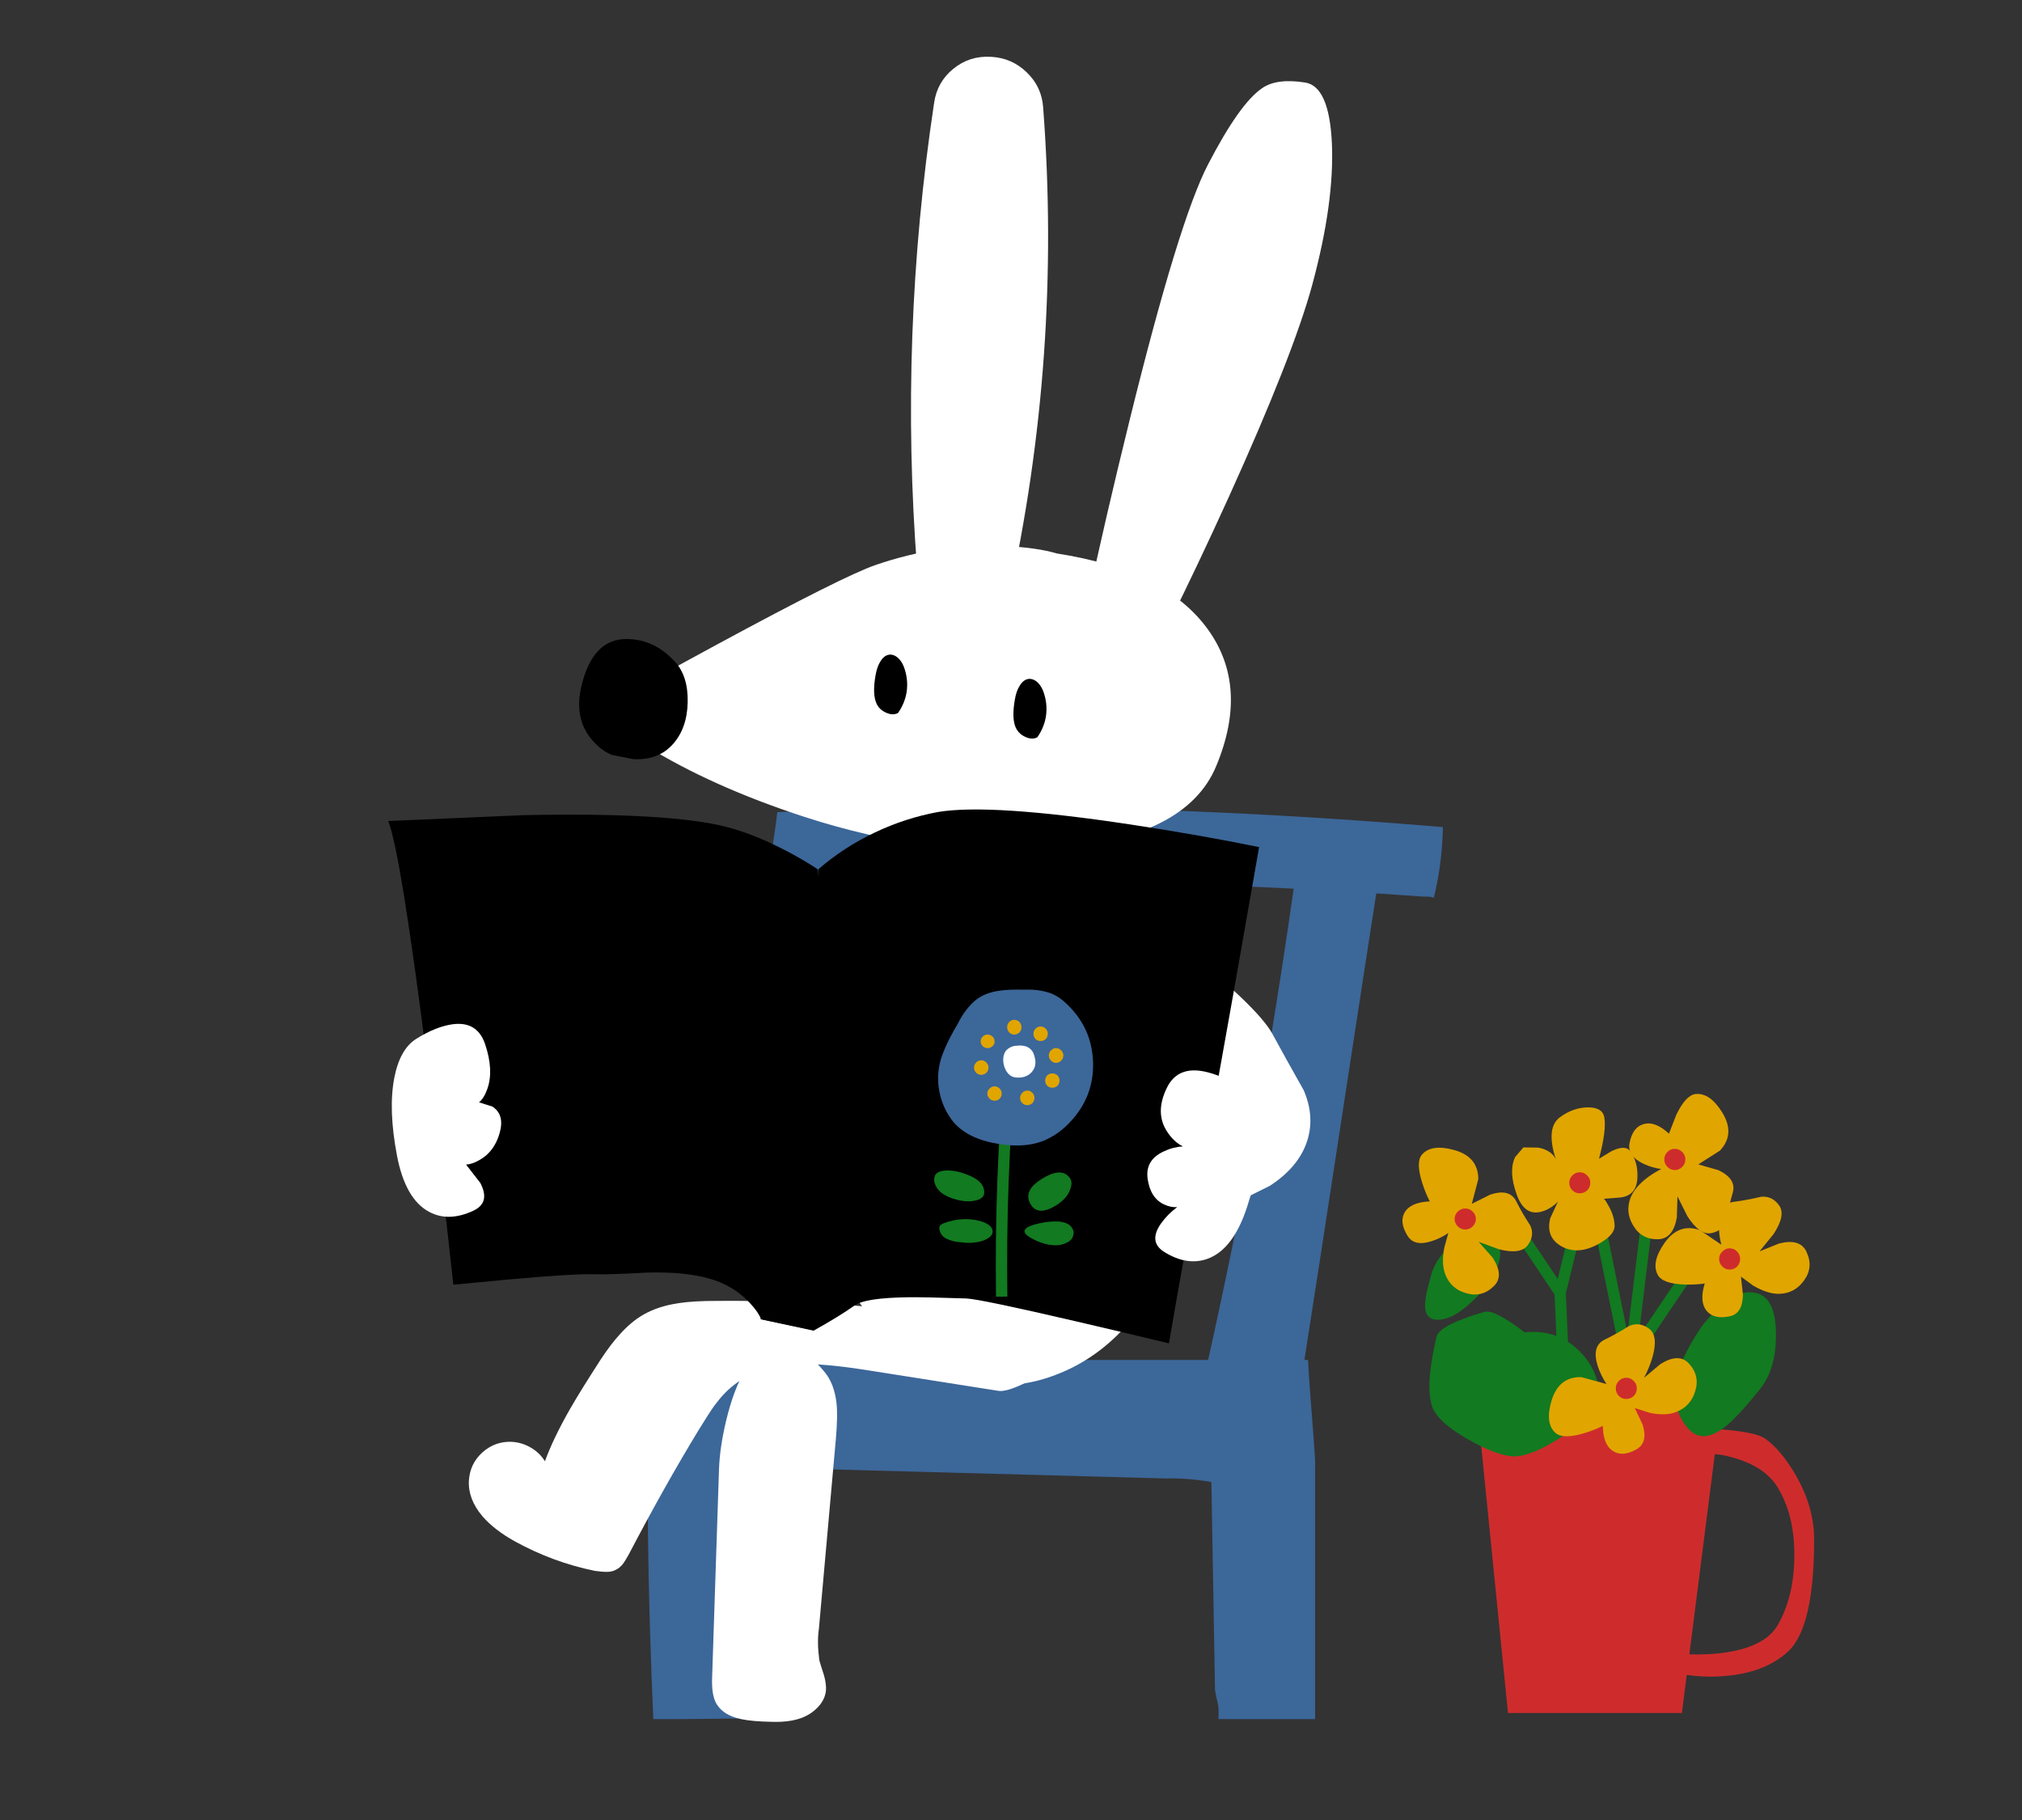
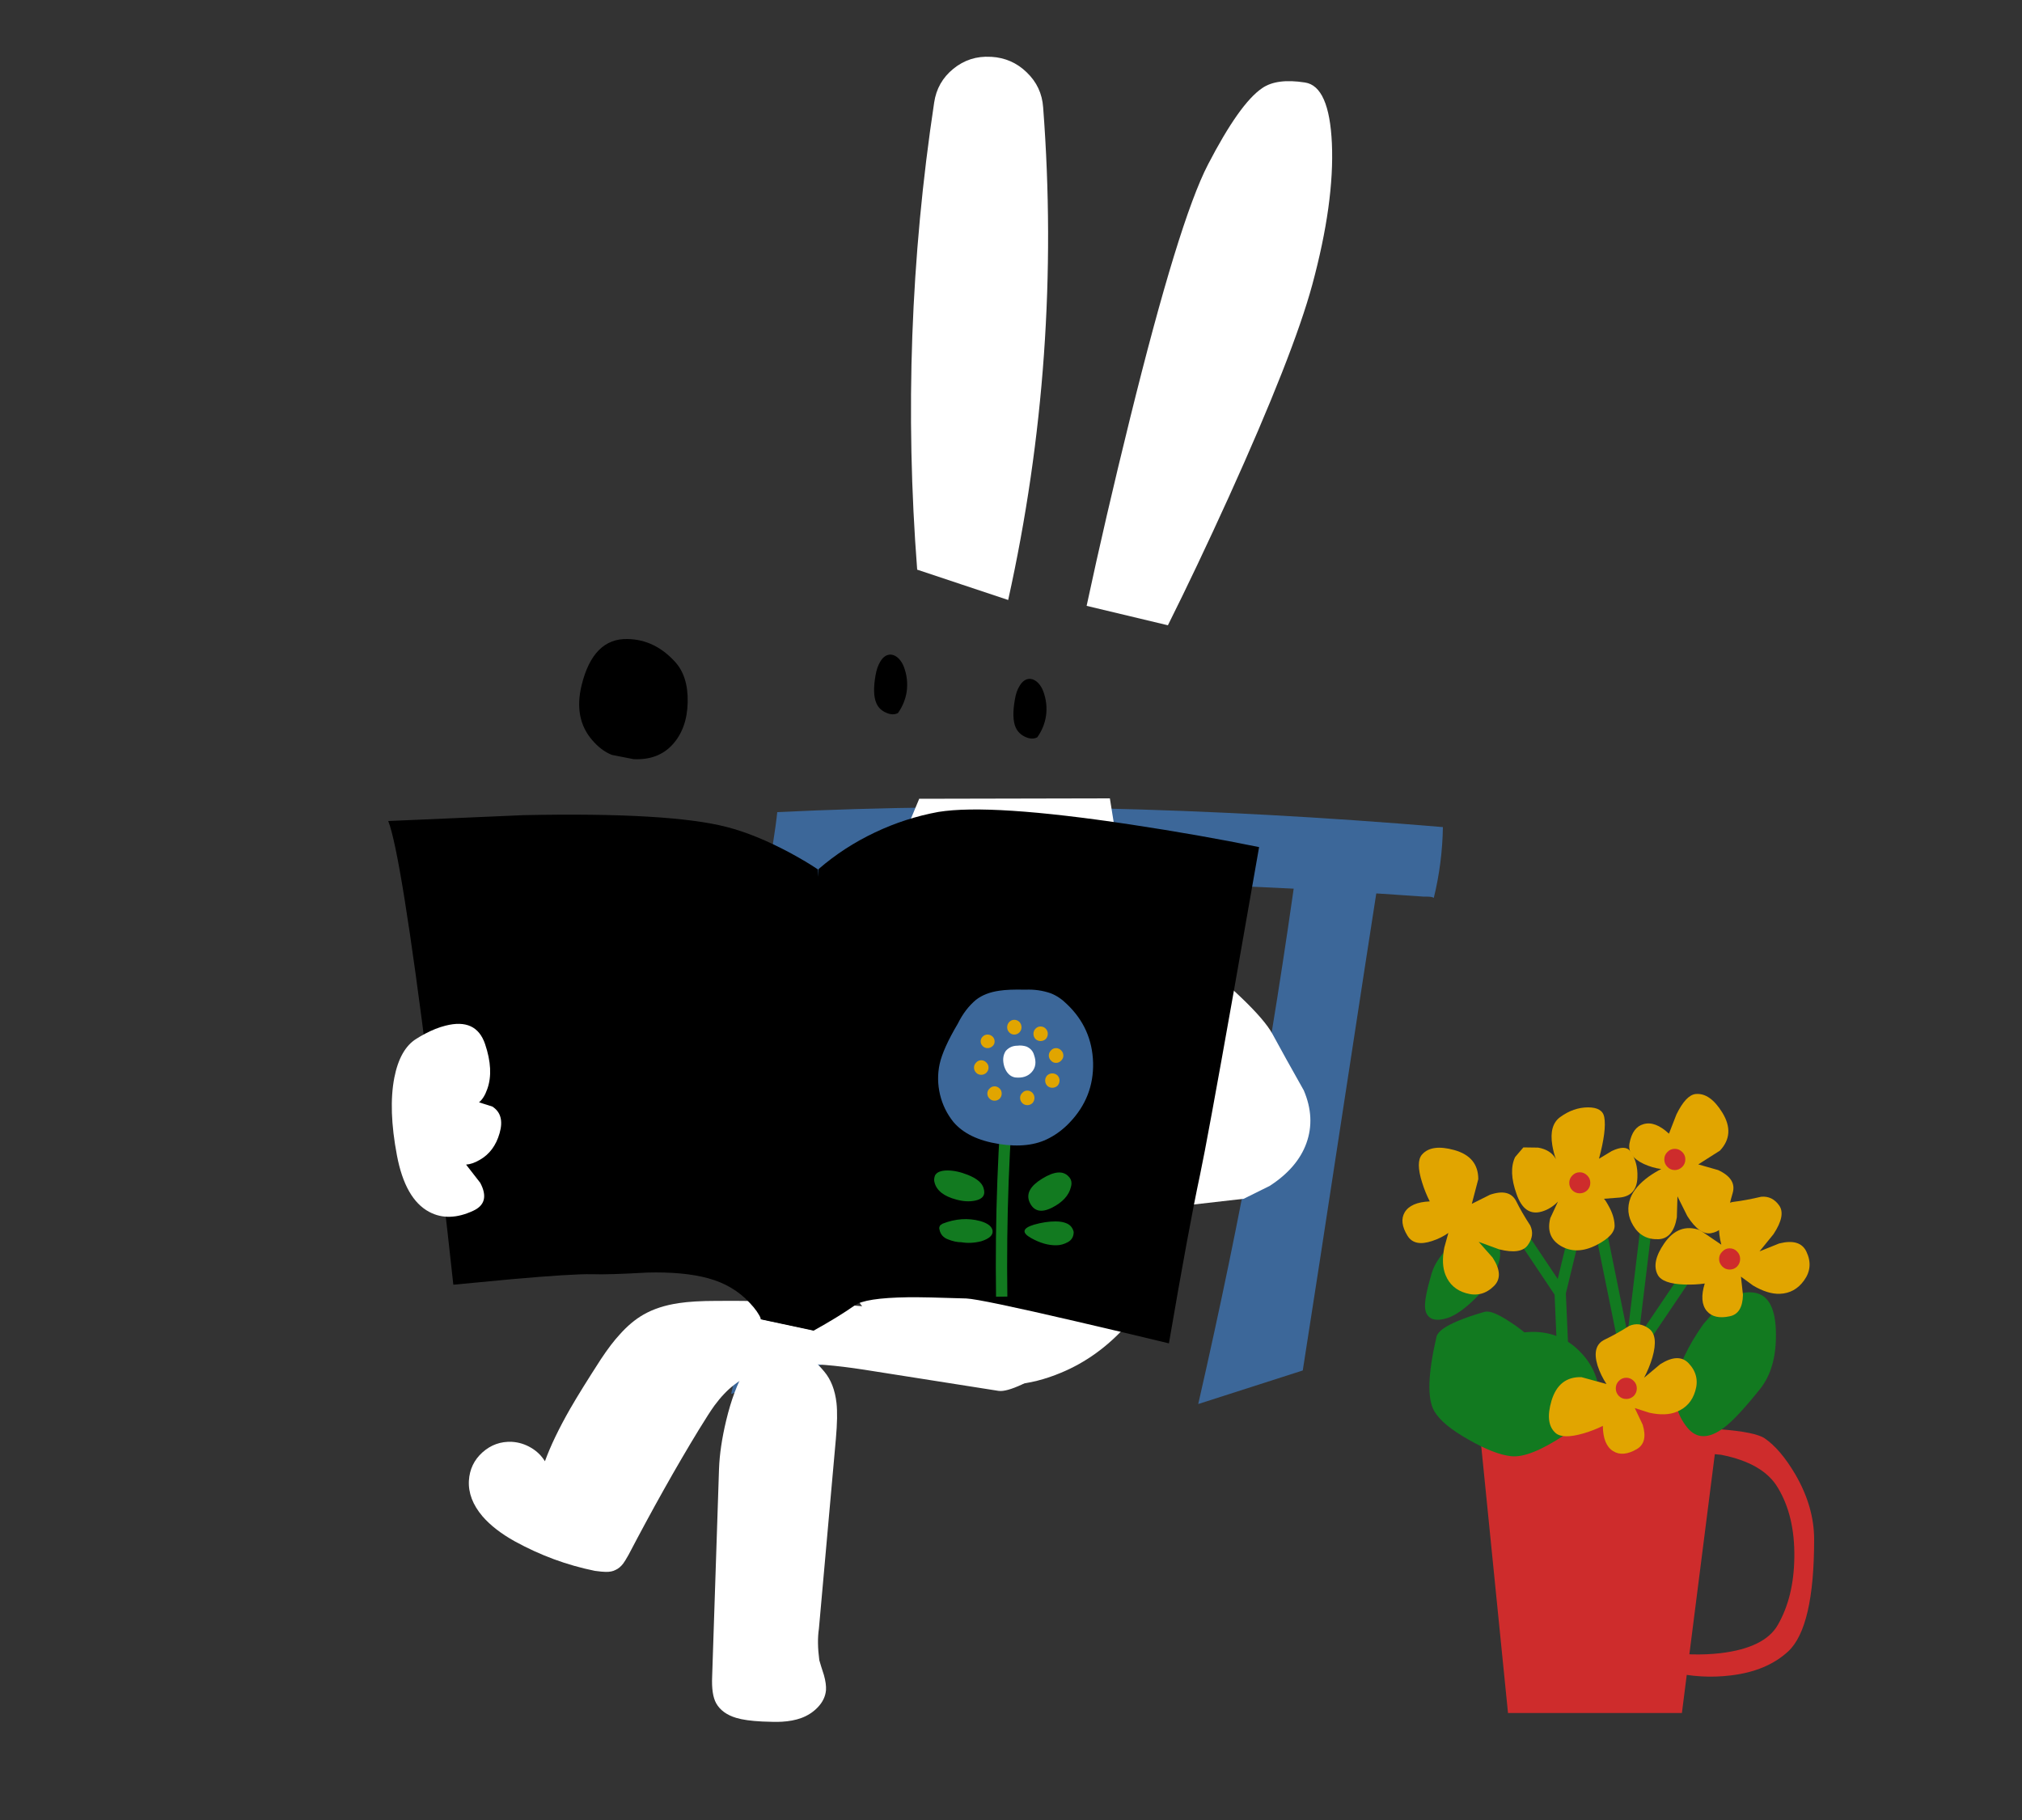
<svg xmlns="http://www.w3.org/2000/svg" id="main_calendar" image-rendering="auto" baseProfile="basic" version="1.1" preserveAspectRatio="xMidYMid meet" x="0px" y="0px" width="500" height="450" viewBox="0 0 500 450">
  <rect x="0" y="0" width="500" height="450" fill="#333333" stroke="none" />
  <g id=".__E3.__82.__B7.__E3.__83.__BC.__E3.__83.__B3-1" overflow="visible">
    <path id="Layer1_0_1_STROKES" stroke="#127A20" stroke-width="2.8" stroke-linejoin="miter" stroke-linecap="butt" stroke-miterlimit="10" fill="none" d="M388.3 377.4L385.8 319.65 372.95 300.45" />
    <path id="Layer2_0_1_STROKES" stroke="#127A20" stroke-width="2.8" stroke-linejoin="miter" stroke-linecap="butt" stroke-miterlimit="10" fill="none" d="M385.8 319.65L390.95 298.45" />
    <path id="Layer3_0_1_STROKES" stroke="#127A20" stroke-width="2.8" stroke-linejoin="miter" stroke-linecap="butt" stroke-miterlimit="10" fill="none" d="M398.05 378.05L406.95 304.3" />
    <path id="Layer4_0_1_STROKES" stroke="#127A20" stroke-width="2.8" stroke-linejoin="miter" stroke-linecap="butt" stroke-miterlimit="10" fill="none" d="M396 304.9L402.5 336.95 419.75 311.4" />
    <path fill="#CE2C2C" stroke="none" d="M425.6 347.3L365.25 347.3 372.9 423.55 415.9 423.55 425.6 347.3Z" />
    <path fill="#CE2C2C" stroke="none" d="M436.4 355.65Q434 354.05 425.35 353.4L417.15 353.05 415.9 358.8 425.6 359.7Q436 361.75 439.6 367.8 443.85 374.8 443.7 385.05 443.6 394.85 439.6 401.8 436.35 407.45 425.45 408.75 422.05 409.15 418.3 409.05L415.2 408.9 413.3 413.4Q420.7 415.15 428 414.25 436.9 413.2 442.2 408.3 448.6 402.3 448.6 380.65 448.6 372.55 443.95 364.55 440.3 358.35 436.4 355.65Z" />
    <path fill="#127A20" stroke="none" d="M434 319.65Q429.65 318.85 425 323.05L421.2 327.4Q415.4 335.65 414.4 341.9 413.4 348.25 417.25 353 420.7 357.2 426.3 353 429.5 350.6 435.25 343.4 439.3 338.3 439.15 329.6 439.05 320.6 434 319.65Z" />
    <path fill="#127A20" stroke="none" d="M389.95 334.15Q384.65 329.05 376.8 329.95 375.05 328.5 372.95 327.15 368.75 324.4 367.2 324.85 363.5 325.9 360.75 327.05 356.1 329 355.7 330.65 352.55 344.25 355.1 348.65 356.95 351.9 363.45 355.55 369.65 359.1 373.7 359.55 378 360.05 386.45 354.5 395.35 348.6 394.95 344.15 394.4 338.45 389.95 334.15Z" />
    <path id="Layer8_0_1_STROKES" stroke="#127A20" stroke-width="1" stroke-linejoin="miter" stroke-linecap="butt" stroke-miterlimit="10" fill="none" d="M376.8 329.95Q375.05 328.5 372.95 327.15 368.75 324.4 367.2 324.85 363.5 325.9 360.75 327.05 356.1 329 355.7 330.65 352.55 344.25 355.1 348.65 356.95 351.9 363.45 355.55 369.65 359.1 373.7 359.55 378 360.05 386.45 354.5 395.35 348.6 394.95 344.15 394.4 338.45 389.95 334.15 384.65 329.05 376.8 329.95Z" />
    <path fill="#127A20" stroke="none" d="M364.05 304.9Q362.1 305.85 359.95 307.6 355.6 311.1 354.45 315.15 352.65 321.25 352.9 323.45 353.3 326.75 357.65 325.45 360.1 324.7 363.4 321.7 366.8 318.6 368.75 315.2 373.8 306.25 364.05 304.9Z" />
    <path id="Layer9_0_1_STROKES" stroke="#127A20" stroke-width="1" stroke-linejoin="miter" stroke-linecap="butt" stroke-miterlimit="10" fill="none" d="M364.05 304.9Q362.1 305.85 359.95 307.6 355.6 311.1 354.45 315.15 352.65 321.25 352.9 323.45 353.3 326.75 357.65 325.45 360.1 324.7 363.4 321.7 366.8 318.6 368.75 315.2 373.8 306.25 364.05 304.9Z" />
    <path fill="#E1A500" stroke="none" d="M374.65 286.1Q373 289.6 375 295.2 376.95 300.85 381.3 299.55 383.5 298.9 385.25 297.1L383.35 301.2Q382.2 305.75 385.85 308 389.85 310.4 394.85 307.8 399.5 305.4 399.25 302.8 399.15 300.65 397.85 298.3 396.9 296.55 396.6 296.4L400.5 296.1Q404.75 295.7 404.9 291.1 405.05 287.25 403.1 284.6 401.9 283 398.55 284.6L395.4 286.5Q397.3 279.4 396.7 276.2 396.25 273.8 392.7 273.8 389.1 273.8 385.8 276.2 383.05 278.2 383.85 283.15 384.15 285 384.75 286.6 383.5 284.3 380.35 283.75L376.7 283.7 374.65 286.1Z" />
    <path fill="#E1A500" stroke="none" d="M446.1 316.6Q448.5 313.3 446.7 309.5 445.15 306.15 439.95 307.45L435.1 309.4 438.55 305.15Q441.65 300.45 439.95 298.05 438.25 295.65 435.5 295.9 431.65 296.8 428.75 297.15 425.15 297.6 425.05 302.7 425 305.3 425.65 307.75L420.35 304.15Q415.1 302.3 411.55 307.4 408.25 312.15 409.95 315.25 411.15 317.4 416.45 317.6 419.15 317.7 421.55 317.35 420.15 321.85 422.05 324.15 423.9 326.3 427.75 325.45 430.9 324.8 431 320.15L430.5 315.65 433.5 317.85Q437.15 320 440.1 319.9 443.85 319.75 446.1 316.6Z" />
    <path fill="#E1A500" stroke="none" d="M351.65 285.45Q350.05 287.25 351.65 292.35 352.45 294.9 353.55 297.05 348.85 297.25 347.35 299.75 345.95 302.15 348.05 305.55 349.75 308.3 354.1 306.85 356.3 306.15 358.15 304.85L357.15 308.45Q356.35 312.55 357.45 315.25 358.85 318.7 362.55 319.75 366.5 320.9 369.45 317.95 372 315.4 369.1 310.95L365.65 307.05 370.7 308.9Q376.1 310.25 377.8 307.85 379.55 305.45 378.4 303 376.25 299.7 374.95 297.05 373.3 293.75 368.45 295.4L363.95 297.65 365.55 291.55Q365.55 286 359.6 284.35 354 282.8 351.65 285.45Z" />
    <path fill="#E1A500" stroke="none" d="M424.85 289.3L419.95 287.9 425.3 284.5Q429.15 280.4 425.9 275.1 422.85 270.15 419.3 270.5 416.9 270.75 414.55 275.55L412.7 280.3Q409.25 277.1 406.4 277.95 403.7 278.7 402.95 282.65 402.35 285.85 406.5 287.8 408.6 288.75 410.8 289.05 409.35 289.75 407.65 290.95 404.3 293.4 403.2 296.15 401.85 299.7 403.85 303 405.95 306.55 410.1 306.4 413.75 306.25 414.65 301L414.8 295.8 417.25 300.7Q420.3 305.45 423.15 304.9 426 304.35 426.85 301.75 427.6 297.85 428.45 295 429.5 291.45 424.85 289.3Z" />
    <path fill="#E1A500" stroke="none" d="M391.05 340.5Q385.45 340.35 383.65 346.35 382 351.95 384.65 354.3 386.45 355.9 391.6 354.4 394.15 353.65 396.35 352.55 396.4 357.25 398.9 358.8 401.3 360.3 404.75 358.3 407.55 356.65 406.2 352.25L404.25 348.15 407.85 349.3Q411.95 350.2 414.65 349.05 418.1 347.65 419.2 343.95 420.4 340.05 417.55 337.05 415.05 334.45 410.55 337.3L406.55 340.65Q407.8 338.3 408.6 335.65 410.15 330.25 407.75 328.5 405.35 326.75 402.85 327.85 399.5 329.95 396.85 331.2 393.55 332.75 395.05 337.65 395.85 340.1 397.25 342.2L391.05 340.5Z" />
    <path fill="#CE2C2C" stroke="none" d="M392.5 290.65Q391.7 289.85 390.65 289.85 389.55 289.85 388.8 290.65 388.05 291.4 388.05 292.45 388.05 293.55 388.8 294.3 389.55 295.05 390.65 295.05 391.7 295.05 392.5 294.3 393.25 293.55 393.25 292.45 393.25 291.4 392.5 290.65Z" />
-     <path fill="#CE2C2C" stroke="none" d="M359.7 301.4Q359.7 302.45 360.5 303.25 361.25 304 362.3 304 363.4 304 364.15 303.25 364.95 302.45 364.95 301.4 364.95 300.3 364.15 299.55 363.4 298.8 362.3 298.8 361.25 298.8 360.5 299.55 359.7 300.3 359.7 301.4Z" />
    <path fill="#CE2C2C" stroke="none" d="M416 284.85Q415.2 284.05 414.15 284.05 413.05 284.05 412.3 284.85 411.55 285.6 411.55 286.65 411.55 287.75 412.3 288.5 413.05 289.3 414.15 289.3 415.2 289.3 416 288.5 416.75 287.75 416.75 286.65 416.75 285.6 416 284.85Z" />
    <path fill="#CE2C2C" stroke="none" d="M429.55 309.45Q428.8 308.65 427.7 308.65 426.65 308.65 425.9 309.45 425.1 310.2 425.1 311.3 425.1 312.35 425.9 313.15 426.65 313.9 427.7 313.9 428.8 313.9 429.55 313.15 430.3 312.35 430.3 311.3 430.3 310.2 429.55 309.45Z" />
    <path fill="#CE2C2C" stroke="none" d="M404 341.45Q403.2 340.65 402.15 340.65 401.05 340.65 400.3 341.45 399.55 342.2 399.55 343.3 399.55 344.35 400.3 345.15 401.05 345.9 402.15 345.9 403.2 345.9 404 345.15 404.75 344.35 404.75 343.3 404.75 342.2 404 341.45Z" />
    <g id="rabbit" transform="translate(96 14)">
      <g id="chair" transform="translate(64.15 185.55)">
-         <path fill="#3C6799" stroke="none" d="M165.05 161.6Q164.85 157.65 164.15 149.15 163.5 141 163.3 136.7L43.45 136.7Q36.3 136.85 21.9 136.7 7.5 136.55 .3 136.7 -.15 160.95 .1 181.15 .35 201.35 1.4 225.5L8.95 225.5Q9.7 225.5 18.25 225.4 23.3 225.3 27.45 225.5L27.45 189.1Q27.25 184.15 27.65 176.2 28.15 167.3 28.3 163.3L127.9 166Q133.7 165.85 139.4 166.9L140.3 218.4Q140.7 220.6 141.05 221.9 141.25 222.75 141.15 225.5L165.05 225.5 165.05 161.6Z" />
        <path fill="#3C6799" stroke="none" d="M181.5 12.8Q178.95 12.2 171.2 12 164.55 11.8 160.9 12 155.8 48.85 150.1 80.05 144.35 111.7 136.15 147.6L162 139.3Q165.65 116.05 171.75 76.1 178.05 34.9 181.5 12.8Z" />
        <path fill="#3C6799" stroke="none" d="M65.95 10.3Q63.4 9.7 55.65 9.5 49 9.3 45.35 9.5 40.3 46.25 34.6 77.55 28.85 109.1 20.65 145.1L46.45 136.8Q50.3 112.4 56.2 73.6 62.8 30.6 65.95 10.3Z" />
        <path fill="#3C6799" stroke="none" d="M194.4 22.45Q196.5 13.9 196.65 4.95 108.7 -2.45 32.05 1.25 31.75 4.2 30.85 9.95 29.95 15.95 29.65 18.75 111.55 16.45 191.3 22.1 191.45 22.15 192.85 22.15 193.95 22.15 194.4 22.45Z" />
      </g>
      <g id="body" transform="translate(107.85 183.4)">
        <path fill="#FFF" stroke="none" d="M23.45 .1L17.05 15.5Q9.8 34.45 5.5 52 -8.3 108.15 12.6 129.4 34.8 152 58.55 142 67.7 138.2 74.8 130.25 81.25 123.1 83.3 116 86.5 105.05 78.85 51.45L70.6 0 23.45 .1Z" />
      </g>
      <g id="arm" transform="translate(171.7 204.55)">
        <animateTransform attributeName="transform" additive="replace" type="translate" repeatCount="indefinite" dur="7.292s" keyTimes="0;.006;.011;.017;.023;.029;.034;.04;.046;.051;.057;.063;.069;.074;.08;.086;.091;.097;.103;.109;.114;.12;.126;.131;.137;.143;.149;.154;.16;.166;.171;.177;.183;.189;.194;.2;.206;.211;.217;.223;.229;1" values="171.7,204.55;169.75,204.55;167.75,204.55;165.8,204.55;163.8,204.55;161.85,204.55;159.85,204.55;157.9,204.55;155.9,204.55;153.95,204.55;151.95,204.55;149.95,204.55;148,204.55;146,204.55;144.05,204.55;142.05,204.55;140.1,204.55;138.1,204.55;136.15,204.55;134.15,204.55;132.15,204.55;134.15,204.55;136.15,204.55;138.1,204.55;140.1,204.55;142.05,204.55;144.05,204.55;146,204.55;148,204.55;149.95,204.55;151.95,204.55;153.95,204.55;155.9,204.55;157.9,204.55;159.85,204.55;161.85,204.55;163.8,204.55;165.8,204.55;167.75,204.55;169.75,204.55;171.7,204.55;171.7,204.55" />
        <path fill="#FFF" stroke="none" d="M23.2 14.45L3.85 0 0 18.65 .05 82.4 39.85 77.85 46.3 74.65Q53.15 70.2 55.35 64.1 57.6 57.85 54.7 51.05 49.9 42.55 46.95 37.1 43.25 30.3 23.2 14.45Z" />
      </g>
      <g id="leg" transform="translate(19.95 307.65)">
        <path fill="#FFF" stroke="none" d="M141.15 7.65Q139.65 7 137.1 6.5 99.3 -.3 61.3 0 55.5 0 51.9 .55 46.8 1.3 43.15 3.4 40.1 5.15 37.3 8.3 35.2 10.55 32.65 14.4 27.7 22.05 25.05 26.65 20.85 34 18.8 39.65 17.5 37.55 15.35 36.3 13.15 35 10.65 34.85 6.5 34.65 3.35 37.45 .25 40.25 0 44.45 -.25 49 3.35 53.25 6.3 56.65 11.35 59.45 20.8 64.65 31.15 66.75 33 67 33.8 67 35.3 67.05 36.3 66.5 37.3 66.05 38.15 64.95 38.6 64.35 39.5 62.75 48.45 45.65 56.8 31.95 59.4 27.7 60.7 25.9 63.1 22.65 65.6 20.75 71.45 16.15 80.8 15.65 86.95 15.35 97.65 17L131 22.25Q132.8 22.5 136.8 20.65 140.3 18.95 142.1 17.45 143.7 16.1 144.3 14.1 144.95 12 144.1 10.25 143.25 8.6 141.15 7.65Z" />
        <path fill="#FFF" stroke="none" d="M90.75 34.05Q91.25 28.4 90.9 25.25 90.35 20.4 87.85 17.45 76.25 3.7 68.35 17 65.45 21.9 63.6 29.65 62.05 36.15 61.85 41.5L60.15 92.9Q59.95 97.35 61.15 99.5 62.6 102.05 66.1 103.1 68.4 103.8 72.55 104 75.65 104.15 77.4 104.05 80.05 103.9 82.15 103.15 84.6 102.25 86.3 100.45 88.1 98.55 88.3 96.25 88.4 94.7 87.8 92.55 87 90.1 86.65 88.85 86.05 84.35 86.55 81.05L90.75 34.05Z" />
      </g>
      <g id="face" transform="translate(47.2 0)">
        <animateTransform attributeName="transform" additive="replace" type="translate" repeatCount="indefinite" dur="7.292s" keyTimes="0;.406;.411;.417;.56;.566;.571;.577;.583;.783;.789;.794;.8;.806;.811;.817;.823;.829;.834;.84;.846;.851;.937;.943;.949;.954;.96;.966;.971;.977;1" values="140.3,196.25;140.3,196.25;140.394,196.307;140.294,196.317;140.294,196.317;140.3,196.282;140.394,196.307;140.346,196.268;140.3,196.25;140.3,196.25;140.346,196.268;140.394,196.307;140.3,196.282;140.294,196.317;140.394,196.307;140.3,196.25;140.346,196.268;140.394,196.307;140.3,196.282;140.294,196.317;140.394,196.307;140.3,196.25;140.3,196.25;140.377,196.284;140.398,196.314;140.294,196.317;140.3,196.282;140.394,196.307;140.346,196.268;140.3,196.25;140.3,196.25" />
        <animateTransform attributeName="transform" additive="sum" type="rotate" repeatCount="indefinite" dur="7.292s" keyTimes="0;.406;.411;.417;.56;.566;.571;.577;.583;.783;.789;.794;.8;.806;.811;.817;.823;.829;.834;.84;.846;.851;.937;.943;.949;.954;.96;.966;.971;.977;1" values="0,0,0;0,0,0;-3.472,0,0;-6.946,0,0;-6.946,0,0;-5.209,0,0;-3.472,0,0;-1.736,0,0;0,0,0;0,0,0;-1.736,0,0;-3.472,0,0;-5.209,0,0;-6.946,0,0;-3.472,0,0;0,0,0;-1.736,0,0;-3.472,0,0;-5.209,0,0;-6.946,0,0;-3.472,0,0;0,0,0;0,0,0;-2.315,0,0;-4.63,0,0;-6.946,0,0;-5.209,0,0;-3.472,0,0;-1.736,0,0;0,0,0;0,0,0" />
        <animateTransform attributeName="transform" additive="sum" type="translate" repeatCount="indefinite" dur="7.292s" keyTimes="0;.406;.411;.417;.56;.566;.571;.577;.583;.783;.789;.794;.8;.806;.811;.817;.823;.829;.834;.84;.846;.851;.937;.943;.949;.954;.96;.966;.971;.977;1" values="-93.1,-196.25;-93.1,-196.25;-93.2,-196.3;-93.1,-196.3;-93.1,-196.3;-93.05,-196.35;-93.2,-196.3;-93.2,-196.35;-93.1,-196.25;-93.1,-196.25;-93.2,-196.35;-93.2,-196.3;-93.05,-196.35;-93.1,-196.3;-93.2,-196.3;-93.1,-196.25;-93.2,-196.35;-93.2,-196.3;-93.05,-196.35;-93.1,-196.3;-93.2,-196.3;-93.1,-196.25;-93.1,-196.25;-93.25,-196.35;-93.2,-196.35;-93.1,-196.3;-93.05,-196.35;-93.2,-196.3;-93.2,-196.35;-93.1,-196.25;-93.1,-196.25" />
        <path fill="#FFF" stroke="none" d="M92.55 3Q88.55 6.25 87.8 11.35 79.1 68.8 83.6 126.85L106.1 134.35Q119.45 74.1 114.75 12.55 114.4 7.45 110.7 3.9 107.05 .35 101.95 .05L101.75 .05Q96.55 -.25 92.55 3Z" />
        <path fill="#FFF" stroke="none" d="M179.5 6.4Q172.5 5.3 168.9 7.8 163.35 11.55 155.5 26.7 148.3 40.6 136.2 89.6 130.15 114.1 125.5 135.8L145.6 140.6Q152.65 126.5 160.65 108.9 176.6 73.7 181.3 56.4 186.8 36.05 186.15 21.45 185.5 7.3 179.5 6.4Z" />
-         <path fill="#FFF" stroke="none" d="M4.6 161.6L7.4 164.05Q11.25 167.1 16.35 170.3 32.75 180.5 55.8 188 86.7 198.05 116.45 195.9 150.05 193.5 157.55 175.4 165.75 155.7 155.4 141.5 144.8 126.95 118.15 122.85 113.3 121.4 105.25 121 89.15 120.25 73.3 125.7 65.35 128.45 34.2 145.3 18.6 153.75 4.6 161.6Z" />
        <path fill="#000" stroke="none" d="M.6 155.5Q-1.35 163.65 3.2 168.95 5.45 171.6 8.1 172.65L13.45 173.7Q19.55 174 23.1 170.1 26.7 166.15 26.85 159.65 27 153.1 23.6 149.5 18.65 144.15 12.05 144 3.45 143.75 .6 155.5Z" />
      </g>
      <g id="eye" transform="translate(120.15 147.85)">
        <animateTransform attributeName="transform" additive="replace" type="translate" repeatCount="indefinite" dur="7.292s" keyTimes="0;.006;.011;.017;.023;.029;.034;.04;.046;.051;.057;.063;.069;.074;.08;.086;.091;.097;.103;.109;.114;.12;.126;.131;.137;.143;.149;.154;.16;.166;.171;.177;.183;.189;.194;.2;.206;.211;.217;.223;.229;.406;.411;.417;.56;.566;.571;.577;.583;.783;.789;.794;.8;.806;.811;.817;.823;.829;.834;.84;.846;.851;.937;.943;.949;.954;.96;.966;.971;.977;1" values="142.1,158.8;142.1,158.83;142.1,158.852;142.1,158.841;142.1,158.821;142.1,158.801;142.1,158.855;142.1,158.801;142.1,158.807;142.15,158.857;142.1,158.852;142.1,158.891;142.1,158.901;142.1,158.912;142.1,158.874;142.1,158.883;142.1,158.894;142.1,158.905;142.1,158.915;142.1,158.828;142.1,158.839;142.1,158.799;142.1,158.809;142.1,158.819;142.1,158.83;142.1,158.791;142.1,158.802;142.1,158.812;142.1,158.822;142.1,158.833;142.1,158.844;142.1,158.904;142.1,158.914;142.1,158.875;142.1,158.836;142.1,158.847;142.1,158.857;142.1,158.868;142.1,158.879;142.1,158.889;142.1,158.8;142.1,158.8;139.84,158.808;137.544,158.807;137.544,158.807;138.677,158.871;139.84,158.808;141.041,158.845;142.1,158.8;142.1,158.8;141.091,158.845;139.89,158.808;138.727,158.871;137.544,158.807;139.89,158.808;142.1,158.8;141.091,158.845;139.89,158.808;138.727,158.871;137.544,158.807;139.89,158.808;142.1,158.8;142.1,158.8;140.665,158.82;139.098,158.87;137.544,158.807;138.677,158.871;139.84,158.808;141.041,158.845;142.1,158.8;142.1,158.8" />
        <animateTransform attributeName="transform" additive="sum" type="rotate" repeatCount="indefinite" dur="7.292s" keyTimes="0;.406;.411;.417;.56;.566;.571;.577;.583;.783;.789;.794;.8;.806;.811;.817;.823;.829;.834;.84;.846;.851;.937;.943;.949;.954;.96;.966;.971;.977;1" values="0,0,0;0,0,0;-3.472,0,0;-6.946,0,0;-6.946,0,0;-5.209,0,0;-3.472,0,0;-1.736,0,0;0,0,0;0,0,0;-1.736,0,0;-3.472,0,0;-5.209,0,0;-6.946,0,0;-3.472,0,0;0,0,0;-1.736,0,0;-3.472,0,0;-5.209,0,0;-6.946,0,0;-3.472,0,0;0,0,0;0,0,0;-2.315,0,0;-4.63,0,0;-6.946,0,0;-5.209,0,0;-3.472,0,0;-1.736,0,0;0,0,0;0,0,0" />
        <animateTransform attributeName="transform" additive="sum" type="scale" repeatCount="indefinite" dur="7.292s" keyTimes="0;.006;.011;.017;.023;.029;.034;.04;.046;.051;.057;.063;.069;.074;.08;.086;.091;.097;.103;.109;.114;.12;.126;.131;.137;.143;.149;.154;.16;.166;.171;.177;.183;.189;.194;.2;.206;.211;.217;.223;.229;1" values="1,1;1,.912;1,.824;1,.737;1,.649;1,.561;1,.473;1,.386;1,.298;1,.21;1,.122;1,.972;1,.973;1,.974;1,.975;1,.976;1,.977;1,.978;1,.979;1,.98;1,.981;1,.982;1,.983;1,.984;1,.985;1,.986;1,.987;1,.987;1,.988;1,.989;1,.99;1,.991;1,.992;1,.993;1,.994;1,.995;1,.996;1,.997;1,.998;1,1;1,1;1,1" />
        <animateTransform attributeName="transform" additive="sum" type="translate" repeatCount="indefinite" dur="7.292s" keyTimes="0;.006;.011;.017;.029;.034;.04;.046;.051;.057;.063;.069;.074;.08;.086;.097;.103;.109;.12;.126;.131;.137;.143;.154;.16;.166;.171;.177;.183;.189;.194;.223;.229;.406;.411;.417;.56;.566;.571;.577;.583;.783;.789;.794;.8;.806;.811;.817;.823;.829;.834;.84;.846;.851;.937;.943;.949;.954;.96;.966;.971;.977;1" values="-21.95,-10.95;-21.95,-11.05;-21.95,-11.1;-21.95,-11.05;-21.95,-11.05;-21.95,-11.1;-21.95,-11.15;-21.95,-11.1;-22,-11.45;-21.95,-11.45;-21.95,-11.1;-22,-11.1;-21.95,-11.1;-21.95,-11.05;-21.95,-11.1;-21.95,-11.1;-22,-11.1;-21.95,-11;-21.95,-11;-21.95,-11.05;-21.95,-11.05;-22,-11.05;-21.95,-11;-21.95,-11;-22,-11.05;-21.95,-11.05;-21.95,-11.05;-21.95,-11.1;-21.95,-11.1;-22,-11.05;-21.95,-11.05;-21.95,-11.05;-21.95,-10.95;-21.95,-10.95;-22.05,-10.95;-22.05,-11.05;-22.05,-11.05;-21.95,-11;-22.05,-10.95;-22.05,-11.1;-21.95,-10.95;-21.95,-10.95;-22.05,-11.1;-22.05,-10.95;-21.95,-11;-22.05,-11.05;-22.05,-10.95;-21.95,-10.95;-22.05,-11.1;-22.05,-10.95;-21.95,-11;-22.05,-11.05;-22.05,-10.95;-21.95,-10.95;-21.95,-10.95;-22,-11;-22.05,-11.05;-22.05,-11.05;-21.95,-11;-22.05,-10.95;-22.05,-11.1;-21.95,-10.95;-21.95,-10.95" />
        <path fill="#000" stroke="none" d="M42.5 15.2Q42.95 12.05 41.8 9 41.35 7.85 40.6 7.05 39.7 6.1 38.6 6 37.05 5.95 36 7.7 35.15 9 34.8 11.15 34 15.7 35 18 35.75 19.65 37.5 20.4 39.1 21.1 40.35 20.45 42.05 18.05 42.5 15.2Z" />
        <path fill="#000" stroke="none" d="M1.55 1.7Q.7 3.05 .35 5.15 -.45 9.7 .55 12 1.25 13.65 3.05 14.4 4.65 15.1 5.9 14.45 7.6 12.05 8.05 9.2 8.5 6.05 7.35 3 6.9 1.85 6.15 1.05 5.25 .1 4.15 0 2.6 -.05 1.55 1.7Z" />
      </g>
      <g id="book3" transform="translate(0 187.4)">
        <animateTransform attributeName="transform" additive="replace" type="translate" repeatCount="indefinite" dur="7.292s" keyTimes="0;.006;.011;.017;.023;.029;.034;.04;.046;.051;.057;.063;.069;.074;.08;.086;.091;.097;.103;.109;.114;.12;.126;.131;.137;.143;.149;.154;.16;.166;.171;.177;.183;.189;.194;.2;.206;.211;.217;.223;.229;1" values="106.3,251.15;106.399,251.226;106.378,251.238;106.433,251.232;106.372,251.163;106.394,251.175;106.364,251.169;106.316,251.197;106.357,251.16;106.38,251.212;106.367,251.241;106.342,251.245;106.371,251.174;106.318,251.168;106.36,251.233;106.347,251.164;106.404,251.172;106.314,251.242;106.36,251.186;106.349,251.244;106.403,251.231;106.308,251.2;106.365,251.158;106.357,251.243;106.374,251.162;106.373,251.16;106.375,251.237;106.378,251.195;106.356,251.229;106.363,251.248;106.321,251.199;106.418,251.253;106.381,251.163;106.353,251.175;106.36,251.2;106.359,251.229;106.349,251.169;106.424,251.165;106.349,251.169;106.403,251.18;106.3,251.15;106.3,251.15" />
        <animateTransform attributeName="transform" additive="sum" type="skewY" repeatCount="indefinite" dur="7.292s" keyTimes="0;.006;.011;.017;.023;.029;.034;.04;.046;.051;.057;.063;.069;.074;.08;.086;.091;.097;.103;.109;.114;.12;.126;.131;.137;.143;.149;.154;.16;.166;.171;.177;.183;.189;.194;.2;.206;.211;.217;.223;.229;1" values="0;.907;1.815;2.722;3.63;4.537;5.446;6.352;7.26;8.169;9.076;9.985;9.836;9.686;9.537;9.387;9.238;9.09;8.939;8.792;8.642;8.492;8.344;8.194;8.046;7.898;7.747;7.6;7.449;7.301;7.153;6.436;5.721;5.006;4.291;3.575;2.86;2.144;1.43;.714;0;0" />
        <animateTransform attributeName="transform" additive="sum" type="scale" repeatCount="indefinite" dur="7.292s" keyTimes="0;.006;.011;.017;.023;.029;.034;.04;.046;.051;.057;.063;.069;.074;.08;.086;.091;.097;.103;.109;.114;.12;.126;.131;.137;.143;.149;.154;.16;.166;.171;.177;.183;.189;.194;.2;.206;.211;.217;.223;.229;1" values="1,1;.966,1;.932,1;.897,1;.863,1;.829,1;.795,1;.761,1;.727,1;.692,1;.658,1;.624,1;.588,1;.552,1;.516,1;.48,1;.444,1;.407,1;.371,1;.335,1;.299,1;.335,1;.37,1;.405,1;.441,1;.476,1;.512,1;.547,1;.583,1;.618,1;.653,1;.688,1;.723,1;.757,1;.792,1;.827,1;.861,1;.896,1;.931,1;.965,1;1,1;1,1" />
        <animateTransform attributeName="transform" additive="sum" type="scale" repeatCount="indefinite" dur="7.292s" keyTimes="0;.006;.011;.017;.023;.029;.034;.04;.046;.051;.057;.063;.069;.074;.08;.086;.097;.103;.109;.114;.126;.131;.137;.143;.154;.16;.171;.177;.183;.189;.194;.2;.206;.211;.217;1" values="1,1;1,1;1,1;1,1;.998,1;.997,1;.995,1;.994,1;.992,1;.99,1;.987,1;.985,1;.985,1;.986,1;.986,1;.987,1;.987,1;.988,1;.988,1;.989,1;.989,1;.99,1;.99,1;.991,1;.991,1;.992,1;.992,1;.994,1;.995,1;.996,1;.997,1;.998,1;1,1;1,1;1,1;1,1" />
        <animateTransform attributeName="transform" additive="sum" type="translate" repeatCount="indefinite" dur="7.292s" keyTimes="0;.006;.017;.023;.029;.034;.046;.051;.057;.063;.069;.074;.08;.086;.091;.097;.103;.109;.114;.12;.126;.131;.137;.143;.149;.154;.16;.166;.171;.177;.183;.189;.194;.2;.206;.211;.217;.223;.229;1" values="-106.3,-63.75;-106.35,-63.8;-106.35,-63.8;-106.35,-63.75;-106.35,-63.75;-106.3,-63.75;-106.3,-63.75;-106.35,-63.8;-106.35,-63.8;-106.25,-63.8;-106.3,-63.75;-106.3,-63.75;-106.3,-63.8;-106.3,-63.75;-106.35,-63.75;-106.3,-63.8;-106.35,-63.75;-106.25,-63.8;-106.35,-63.8;-106.25,-63.8;-106.3,-63.75;-106.3,-63.8;-106.35,-63.75;-106.35,-63.75;-106.35,-63.8;-106.35,-63.75;-106.3,-63.8;-106.3,-63.8;-106.3,-63.75;-106.35,-63.8;-106.35,-63.75;-106.3,-63.75;-106.3,-63.75;-106.3,-63.8;-106.3,-63.75;-106.35,-63.75;-106.3,-63.75;-106.35,-63.75;-106.3,-63.75;-106.3,-63.75" />
        <path fill="#000" stroke="none" d="M99.25 9.4Q90.8 4.9 83.8 3.1 69.6 -.6 33.4 .15L0 1.6Q3.15 9.45 9.95 63.65 13.35 90.75 16.1 116.25L30.35 114.9Q45.55 113.55 50.4 113.65 54.3 113.8 63.95 113.25 73.05 113 79.1 114.65 85.35 116.35 89.4 120.75 91.45 122.9 92.2 124.75L105.3 127.55 106.3 13.6Q103.5 11.7 99.25 9.4Z" />
      </g>
      <g id="book2" transform="translate(92.1 186.15)">
        <animateTransform attributeName="transform" additive="replace" type="translate" repeatCount="indefinite" dur="7.292s" keyTimes="0;.006;.011;.017;.023;.029;.034;.04;.046;.051;.057;.063;.069;.074;.08;.086;.091;.097;.103;.109;.114;.12;.126;.131;.137;.143;.149;.154;.16;.166;.171;.177;.183;.189;.194;.2;.206;.211;.217;.223;.229;1" values="106.3,314.95;106.375,314.951;106.344,314.974;106.453,315.017;106.368,314.989;106.374,315.032;106.376,314.948;106.377,314.986;106.376,314;106.341,314.991;106.372,314.993;106.371,315.025;106.345,314.939;106.347,314.993;106.418,314.978;106.412,314.977;106.348,314.987;106.367,314.962;106.345,315.017;106.306,314.949;106.359,315.019;106.347,315.024;106.358,314.967;106.357,314.965;106.406,315.017;106.364,314.981;106.36,315.039;106.358,315.051;106.356,315.016;106.383,315.029;106.303,315.055;106.369,314.969;106.39,314.969;106.379,314.98;106.355,314.974;106.393,315.025;106.384,314.997;106.292,315.048;106.378,315.01;106.366,314.945;106.3,314.95;106.3,314.95" />
        <animateTransform attributeName="transform" additive="sum" type="skewY" repeatCount="indefinite" dur="7.292s" keyTimes="0;.006;.011;.017;.023;.029;.034;.04;.046;.051;.057;.063;.069;.074;.08;.086;.091;.097;.103;.109;.114;.12;.126;.131;.137;.143;.149;.154;.16;.166;.171;.177;.183;.189;.194;.2;.206;.211;.217;.223;.229;1" values="0;-1.25;-2.501;-3.752;-5.003;-6.254;-7.504;-8.756;-10.006;-11.258;-12.508;-13.759;-13.597;-13.432;-13.268;-13.104;-12.939;-12.775;-12.609;-12.445;-12.282;-12.117;-11.954;-11.791;-11.626;-11.463;-11.298;-11.134;-10.971;-10.806;-10.642;-9.578;-8.514;-7.449;-6.385;-5.32;-4.257;-3.192;-2.128;-1.064;0;0" />
        <animateTransform attributeName="transform" additive="sum" type="scale" repeatCount="indefinite" dur="7.292s" keyTimes="0;.006;.011;.017;.023;.029;.034;.04;.046;.051;.057;.063;.069;.074;.08;.086;.091;.097;.103;.109;.114;.12;.126;.131;.137;.143;.149;.154;.16;.166;.171;.177;.183;.189;.194;.2;.206;.211;.217;.223;.229;1" values="1,1;.963,1;.927,1;.89,1;.854,1;.817,1;.781,1;.744,1;.707,1;.671,1;.634,1;.598,1;.558,1;.517,1;.477,1;.437,1;.397,1;.357,1;.317,1;.277,1;.237,1;.276,1;.315,1;.354,1;.393,1;.432,1;.471,1;.51,1;.549,1;.588,1;.627,1;.664,1;.702,1;.739,1;.776,1;.814,1;.851,1;.888,1;.925,1;.963,1;1,1;1,1" />
        <animateTransform attributeName="transform" additive="sum" type="scale" repeatCount="indefinite" dur="7.292s" keyTimes="0;.006;.011;.017;.023;.029;.034;.04;.046;.051;.057;.063;.069;.074;.08;.086;.091;.097;.103;.109;.114;.12;.126;.131;.137;.143;.149;.154;.16;.166;.171;.177;.183;.189;.194;.2;.206;.211;.217;.223;1" values="1,1;1,1;1,1;.998,1;.996,1;.994,1;.991,1;.988,1;.985,1;.981,1;.976,1;.971,1;.972,1;.973,1;.973,1;.974,1;.975,1;.975,1;.976,1;.977,1;.977,1;.978,1;.978,1;.979,1;.979,1;.98,1;.981,1;.981,1;.982,1;.982,1;.983,1;.986,1;.989,1;.992,1;.994,1;.996,1;.997,1;.998,1;1,1;1,1;1,1" />
        <animateTransform attributeName="transform" additive="sum" type="translate" repeatCount="indefinite" dur="7.292s" keyTimes="0;.006;.011;.017;.023;.029;.034;.04;.046;.051;.057;.063;.069;.074;.08;.086;.091;.097;.103;.109;.114;.12;.126;.137;.143;.149;.154;.16;.166;.171;.177;.183;.189;.194;.2;.206;.211;.217;.223;.229;1" values="-14.2,-128.8;-14.25,-128.8;-14.25,-128.85;-14.3,-128.9;-14.25,-128.85;-14.25,-128.85;-14.25,-128.8;-14.25,-128.85;-14.25,-128.85;-14.2,-128.85;-14.25,-128.85;-14.25,-128.85;-14.2,-128.8;-14.2,-128.85;-14.35,-128.85;-14.35,-128.85;-14.2,-128.85;-14.4,-128.85;-14.2,-128.85;-14.25,-128.85;-14.5,-128.85;-14.25,-128.85;-14.3,-128.85;-14.3,-128.85;-14.2,-128.85;-14.2,-128.9;-14.2,-128.9;-14.2,-128.85;-14.25,-128.9;-14.2,-128.9;-14.3,-128.85;-14.25,-128.85;-14.3,-128.85;-14.2,-128.85;-14.25,-128.85;-14.3,-128.85;-14.2,-128.9;-14.25,-128.85;-14.25,-128.8;-14.2,-128.8;-14.2,-128.8" />
        <path fill="#000" stroke="none" d="M123.25 9.3Q108.6 6.3 91.4 3.7 56.9 -1.5 43.95 .6 35.75 2.1 28.2 5.7 20.6 9.3 14.35 14.7L0 126.05 13.1 128.85Q19.3 125.4 23.2 122.65 25.75 120.75 36.45 120.6 40.6 120.55 50.85 120.9 54.3 121.05 77.95 126.55 89.8 129.3 100.95 132 105.85 103.4 108.65 90.3 110.4 82.1 117 44.9L123.25 9.3Z" />
        <path id="Layer23_0_1_STROKES" stroke="#127A20" stroke-width="2.8" stroke-linejoin="miter" stroke-linecap="butt" stroke-miterlimit="10" fill="none" d="M59.6 120.45Q59.2 91.4 61.7 63.95" />
        <path fill="#3C6799" stroke="none" d="M59.05 44.8Q55.5 45.3 53.25 47.05 50.55 49.3 48.75 52.95 45.1 59.1 44.25 62.95 43.45 66.7 44.35 70.5 45.25 74.25 47.65 77.25 51.25 81.5 58.9 82.7 66.4 83.9 71.35 81.25 74.2 79.75 76.45 77.35 82.4 71.1 82.2 62.6 81.95 54.05 75.75 48.15 73.9 46.3 71.75 45.45 68.75 44.4 65.45 44.55 61.3 44.45 59.05 44.8Z" />
        <path fill="#127A20" stroke="none" d="M45 102.4L44.4 102.8Q44.05 103.35 44.2 103.8 44.55 105.65 46.35 106.3 48.1 107 49.65 107 52 107.4 54.55 106.75 57.55 105.8 57.35 104.15 57.1 102.55 54.25 101.75 49.75 100.55 45 102.4Z" />
        <path fill="#127A20" stroke="none" d="M46.2 89.25Q43.75 89.25 43.1 90.5 42.75 91.45 43 92.25 43.8 95.25 48.4 96.45 50.9 97.15 53.05 96.7 55.95 96.1 55.1 93.55 54.5 91.65 51.25 90.35 48.5 89.25 46.2 89.25Z" />
        <path fill="#127A20" stroke="none" d="M76.7 93.4Q77.2 91.75 76.1 90.7 74.05 88.55 69.65 91.25 65.2 93.95 66.45 97 67.95 100.5 72.05 98.45 75.95 96.45 76.7 93.4Z" />
        <path fill="#127A20" stroke="none" d="M72.9 101.85Q70.4 101.85 67.6 102.65 63.3 103.95 66.85 105.95 70.15 107.8 73.1 107.75 74.55 107.75 76 106.95 77.4 106.15 77.4 104.45 77.05 102.95 75.7 102.35 74.6 101.85 72.9 101.85Z" />
        <path fill="#E1A500" stroke="none" d="M64.5 53.85Q64.5 53.1 64 52.55 63.45 52 62.7 52 62 52 61.45 52.55 60.95 53.1 60.95 53.85 60.95 54.55 61.45 55.1 62 55.65 62.7 55.65 63.45 55.65 64 55.1 64.5 54.55 64.5 53.85Z" />
        <path fill="#E1A500" stroke="none" d="M70.5 54.2Q69.95 53.65 69.2 53.65 68.5 53.65 67.95 54.2 67.45 54.75 67.45 55.45 67.45 56.2 67.95 56.75 68.5 57.25 69.2 57.25 69.95 57.25 70.5 56.75 71 56.2 71 55.45 71 54.75 70.5 54.2Z" />
        <path fill="#E1A500" stroke="none" d="M74.3 59.55Q73.75 59 73.05 59 72.3 59 71.8 59.55 71.25 60.1 71.25 60.85 71.25 61.55 71.8 62.1 72.3 62.65 73.05 62.65 73.75 62.65 74.3 62.1 74.85 61.55 74.85 60.85 74.85 60.1 74.3 59.55Z" />
        <path fill="#E1A500" stroke="none" d="M73.4 65.75Q72.85 65.25 72.1 65.25 71.4 65.25 70.85 65.75 70.35 66.3 70.35 67 70.35 67.75 70.85 68.3 71.4 68.8 72.1 68.8 72.85 68.8 73.4 68.3 73.9 67.75 73.9 67 73.9 66.3 73.4 65.75Z" />
        <path fill="#E1A500" stroke="none" d="M67.2 70.05Q66.65 69.5 65.95 69.5 65.2 69.5 64.7 70.05 64.15 70.6 64.15 71.3 64.15 72.05 64.7 72.6 65.2 73.1 65.95 73.1 66.65 73.1 67.2 72.6 67.7 72.05 67.7 71.3 67.7 70.6 67.2 70.05Z" />
        <path fill="#E1A500" stroke="none" d="M59.1 69Q58.55 68.45 57.85 68.45 57.1 68.45 56.6 69 56.05 69.5 56.05 70.25 56.05 70.95 56.6 71.5 57.1 72 57.85 72 58.55 72 59.1 71.5 59.6 70.95 59.6 70.25 59.6 69.5 59.1 69Z" />
        <path fill="#E1A500" stroke="none" d="M55.8 62.55Q55.25 62 54.55 62 53.8 62 53.3 62.55 52.75 63.1 52.75 63.8 52.75 64.55 53.3 65.1 53.8 65.6 54.55 65.6 55.25 65.6 55.8 65.1 56.35 64.55 56.35 63.8 56.35 63.1 55.8 62.55Z" />
        <path fill="#E1A500" stroke="none" d="M57.35 56.15Q56.8 55.65 56.1 55.65 55.4 55.65 54.9 56.15 54.4 56.65 54.4 57.35 54.4 58 54.9 58.5 55.4 59 56.1 59 56.8 59 57.35 58.5 57.85 58.05 57.85 57.35 57.85 56.65 57.35 56.15Z" />
        <path fill="#FFF" stroke="none" d="M63.5 58.4Q61.75 58.4 60.6 59.7 59.55 61.3 60.25 63.6 61.05 65.9 62.9 66.25 65.6 66.55 67.05 64.9 68.5 63.25 67.6 60.7 67.2 59.25 65.7 58.6 64.55 58.25 63.5 58.4Z" />
      </g>
      <g id="hand2" transform="translate(187.7 250.65)">
        <animateTransform attributeName="transform" additive="replace" type="translate" repeatCount="indefinite" dur="7.292s" keyTimes="0;.006;.011;.017;.023;.029;.034;.04;.046;.051;.057;.063;.069;.074;.08;.086;.091;.097;.103;.109;.114;.12;.126;.131;.137;.143;.149;.154;.16;.166;.171;.177;.183;.189;.194;.2;.206;.211;.217;.223;.229;1" values="187.7,250.65;183.85,249.45;180,248.2;176.15,247;172.3,245.75;168.45,244.55;164.6,243.3;160.75,242.1;156.9,240.85;153.05,239.65;149.2,238.4;145.35,237.15;141.5,237.75;137.65,238.3;133.8,238.85;129.95,239.4;126.1,239.95;122.3,240.5;118.4,241.05;114.6,241.6;110.7,242.15;114.55,241.95;118.4,241.7;122.25,241.45;126.1,241.2;129.95,240.95;133.85,240.75;137.65,240.5;141.5,240.25;145.4,240;149.2,239.75;153.05,240.85;156.9,241.95;160.75,243.05;164.6,244.15;168.45,245.2;172.3,246.3;176.15,247.4;180,248.5;183.85,249.6;187.7,250.65;187.7,250.65" />
-         <path fill="#FFF" stroke="none" d="M27.75 14.75Q27.25 7.45 23.5 4.5 20 2 15.9 .75 7.75 -1.8 4.8 4.4 1.8 10.6 5 15.3 6.6 17.7 8.8 18.8 6.35 18.95 4.05 20.05 -.6 22.2 .1 26.9 .8 31.6 4.15 33.15 5.85 33.95 7.4 33.8 5 35.6 3.4 37.85 .2 42.4 4.2 44.9 9.9 48.45 15 46.55 21.3 44.2 24.7 33.7 28.3 22.7 27.75 14.75Z" />
      </g>
      <g id="hand1" transform="translate(.9 239.15)">
        <animateTransform attributeName="transform" additive="replace" type="translate" repeatCount="indefinite" dur="7.292s" keyTimes="0;.006;.011;.017;.023;.029;.034;.04;.046;.051;.057;.063;.069;.074;.08;.086;.091;.097;.103;.109;.114;.12;.126;.131;.137;.143;.149;.154;.16;.166;.171;.177;.183;.189;.194;.2;.206;.211;.217;.223;.229;1" values=".9,239.15;4.15,238.65;7.45,238.1;10.75,237.55;14.05,237;17.35,236.45;20.65,235.9;23.95,235.35;27.25,234.8;30.5,234.25;33.8,233.7;37.1,233.15;40.45,233.85;43.8,234.5;47.1,235.15;50.45,235.85;53.8,236.5;57.1,237.15;60.45,237.85;63.8,238.5;67.15,239.15;63.8,238.7;60.5,238.25;57.2,237.8;53.9,237.35;50.55,236.9;47.25,236.45;43.95,236;40.65,235.55;37.3,235.1;34,234.65;30.7,235.1;27.4,235.55;24.05,236;20.75,236.45;17.45,236.9;14.15,237.35;10.8,237.8;7.5,238.25;4.2,238.7;.9,239.15;.9,239.15" />
        <path fill="#FFF" stroke="none" d="M23.6 16.1Q25.25 11.5 23.05 5 20.85 -1.5 13.25 .45 10.85 1.05 8.2 2.45 6.9 3.15 6.05 3.7 2 6.2 .6 13.35 -.9 21.15 1.25 32.5 3.3 43.35 9.25 46.5 14.05 49.05 20.15 46.2 24.45 44.2 21.85 39.3L18.35 34.8Q19.9 34.7 21.7 33.65 25.35 31.6 26.65 27 27.95 22.45 24.85 20.45L21.55 19.4Q22.8 18.4 23.6 16.1Z" />
      </g>
    </g>
  </g>
</svg>